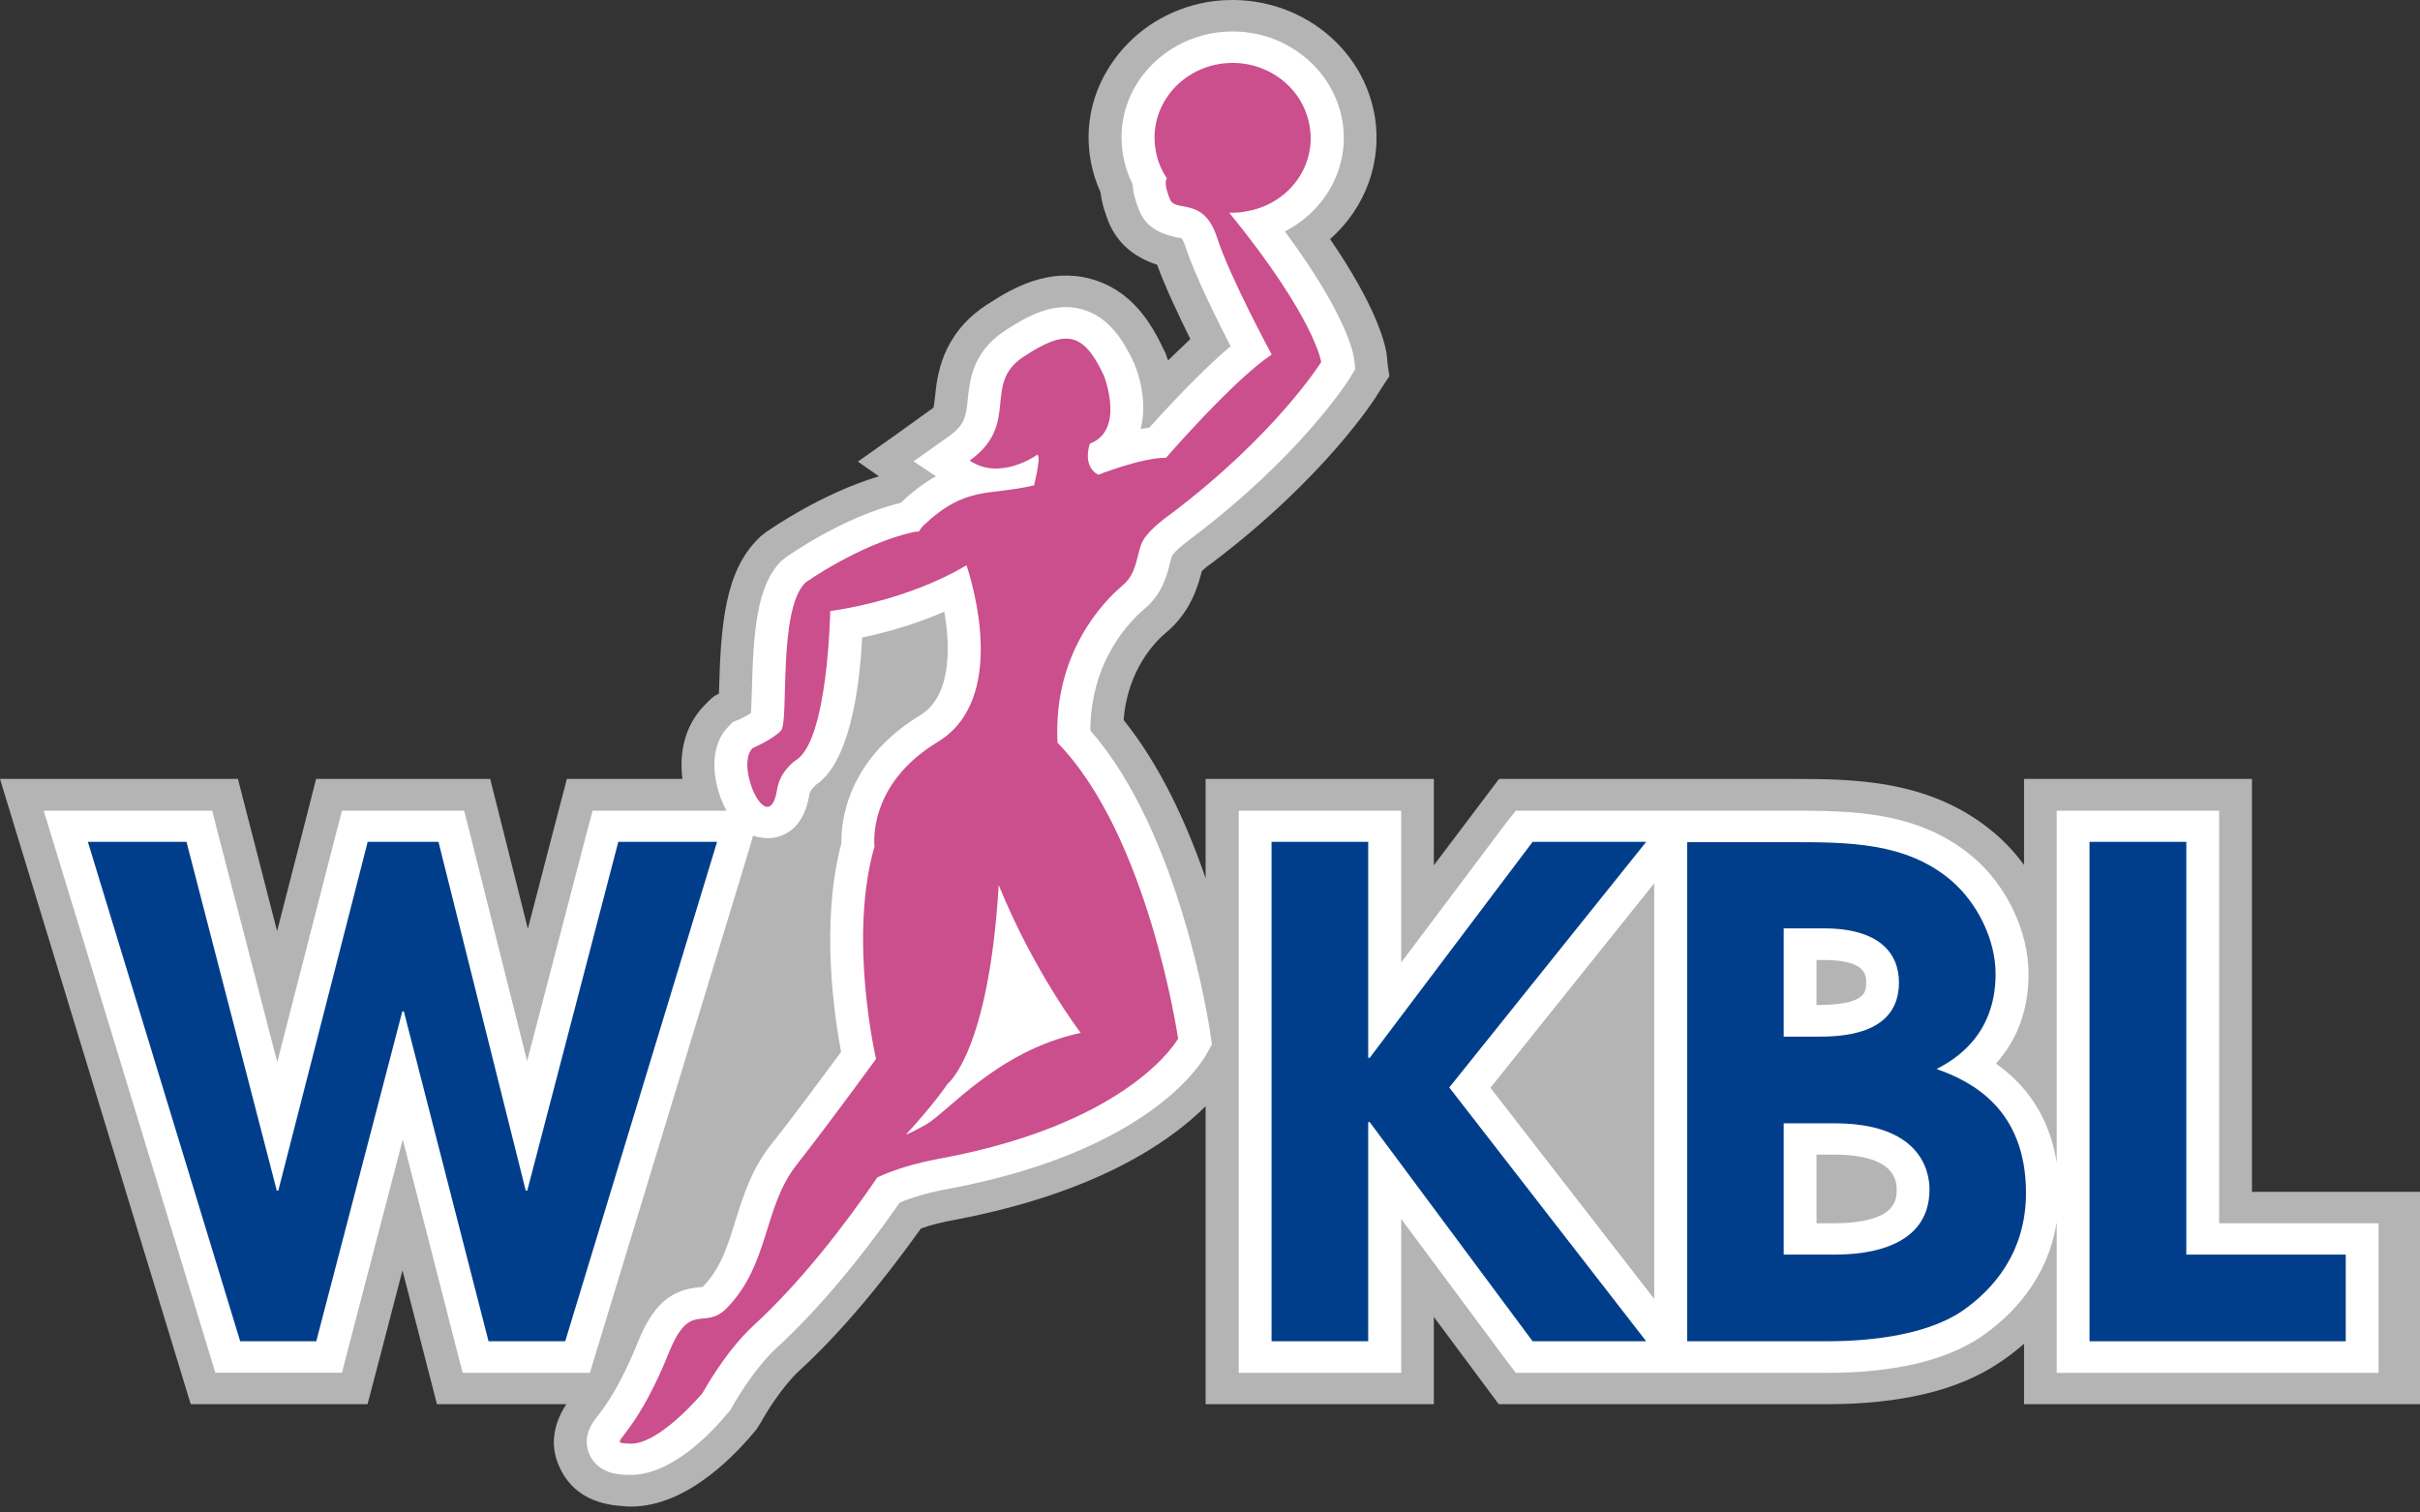
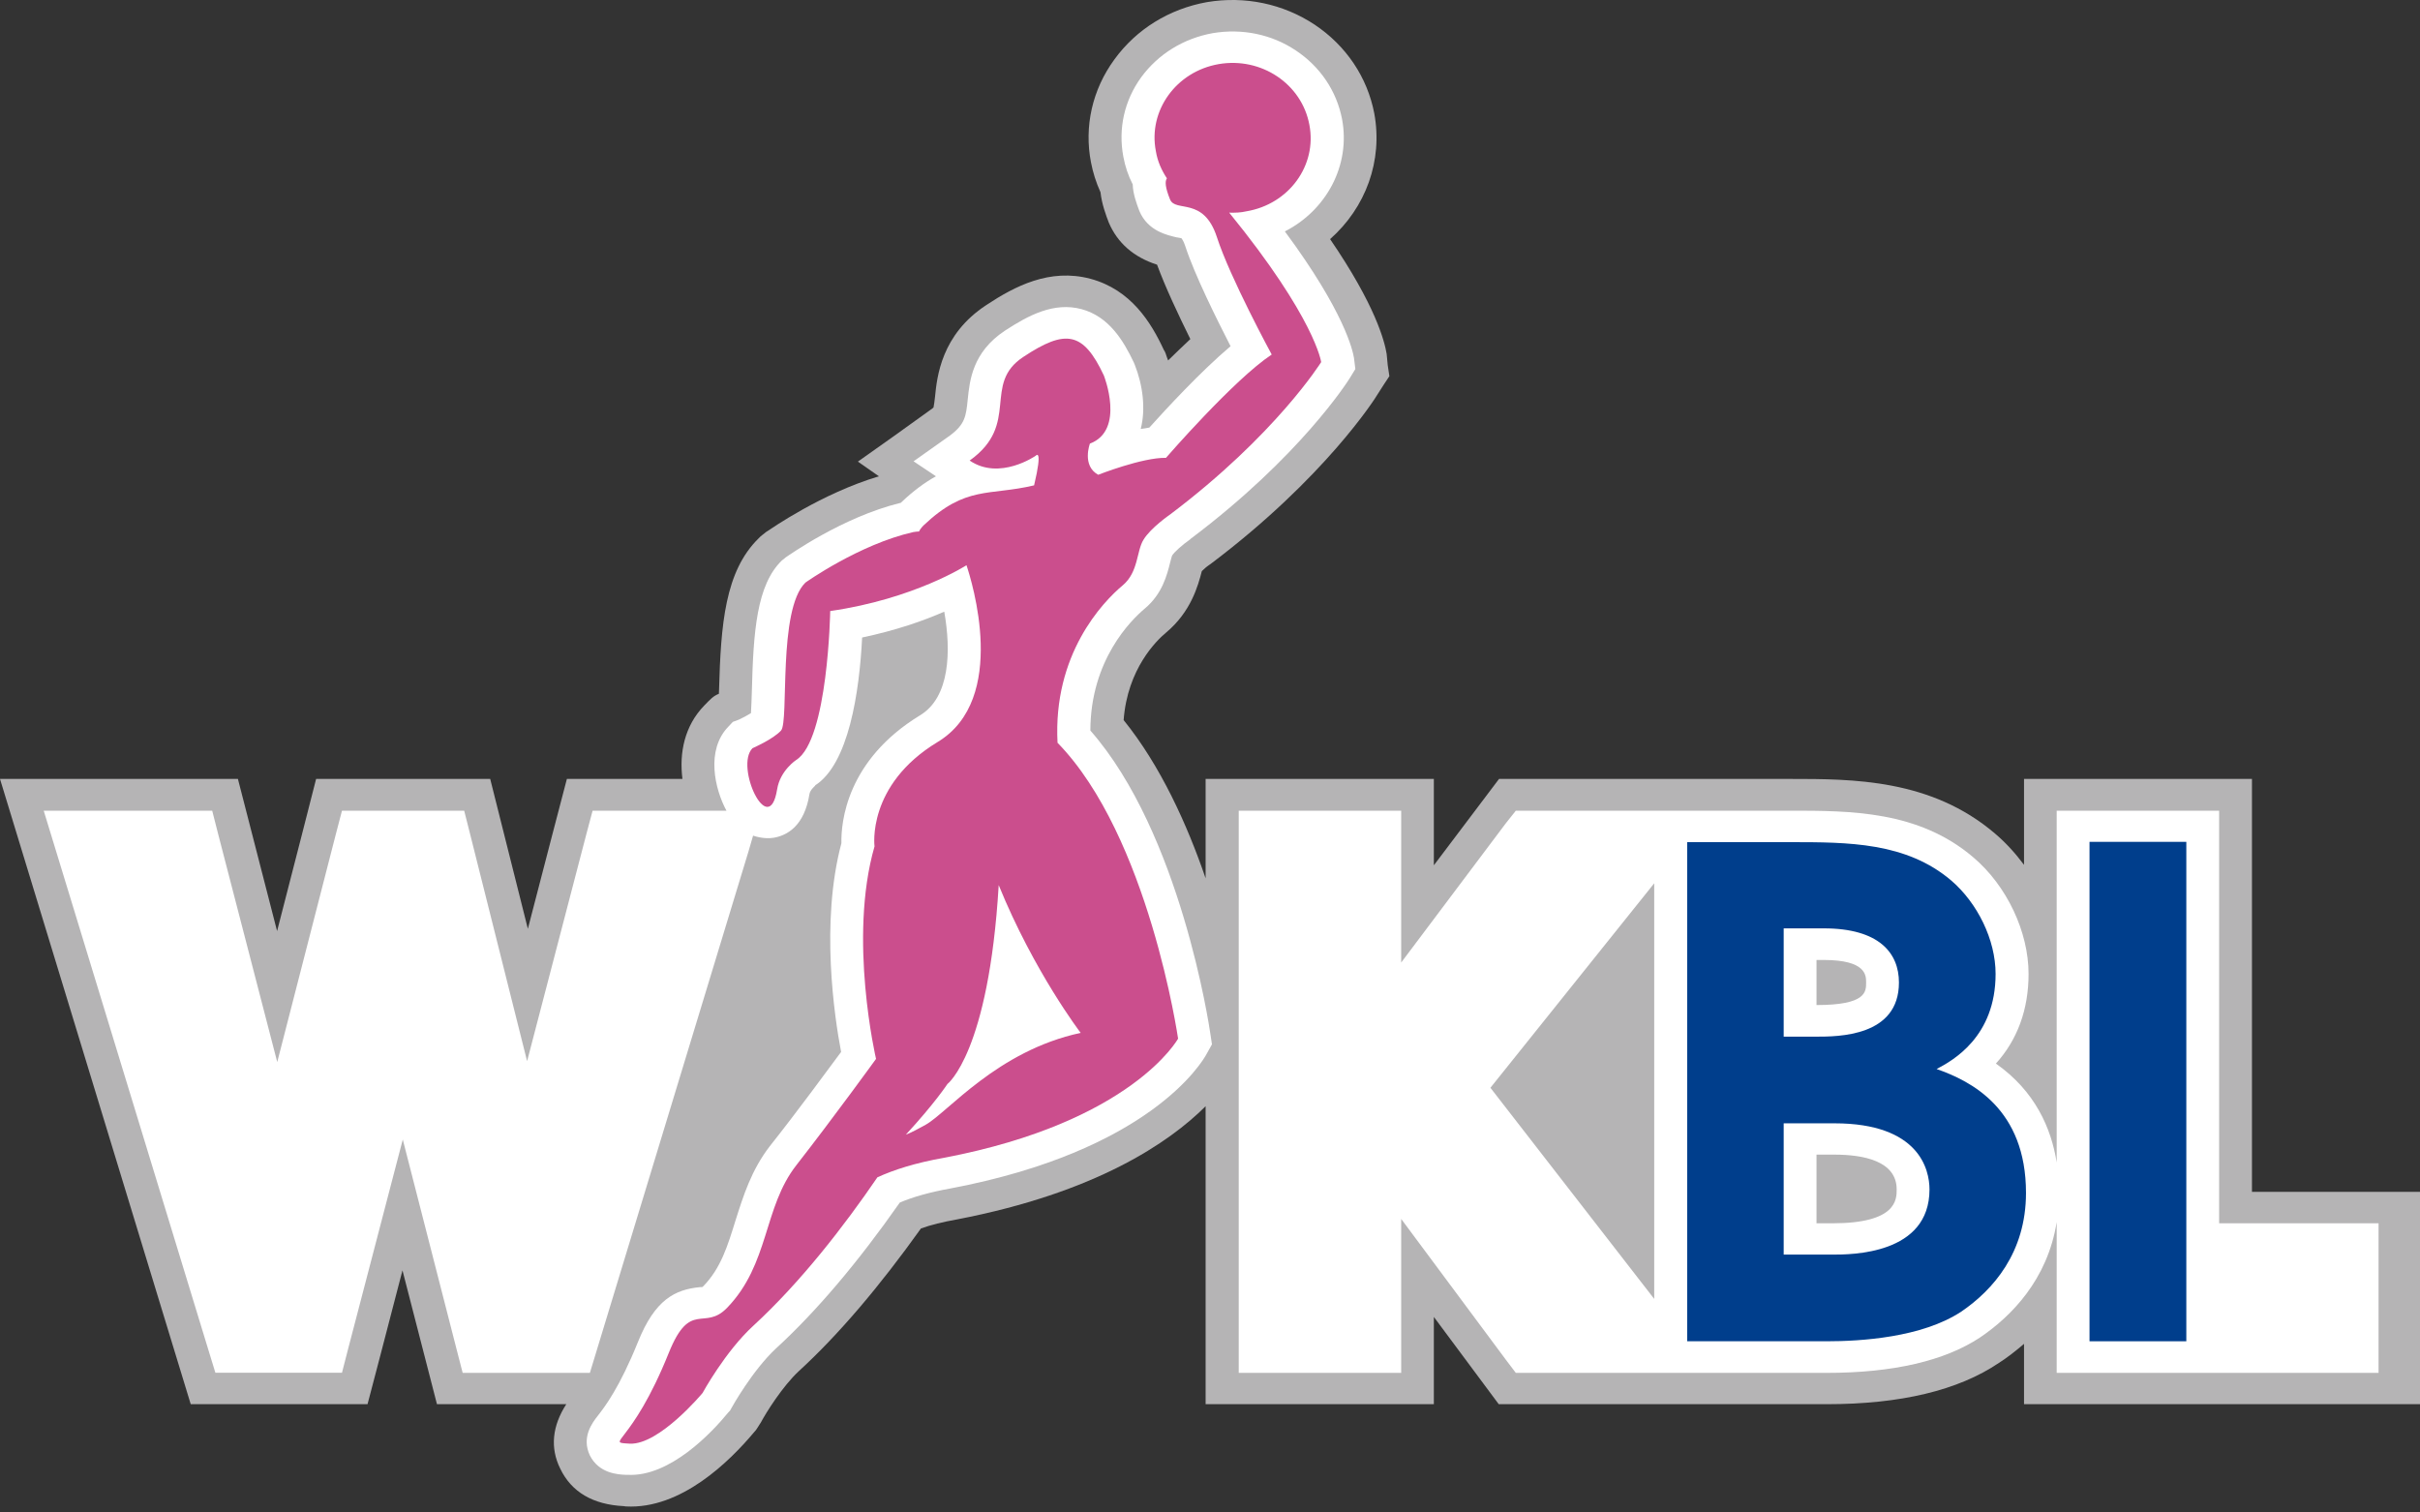
<svg xmlns="http://www.w3.org/2000/svg" width="16" height="10" viewBox="0 0 16 10" fill="none">
  <rect x="0" y="0" width="16" height="10" fill="#333333" stroke="none" />
  <path d="M14.889 7.88V5.15H13.382V5.718C13.325 5.642 13.263 5.573 13.19 5.511C12.767 5.15 12.25 5.15 11.835 5.15H9.911C9.911 5.15 9.628 5.525 9.48 5.721V5.15H7.971V5.807C7.849 5.452 7.674 5.064 7.429 4.761C7.454 4.422 7.647 4.234 7.709 4.183C7.875 4.044 7.921 3.872 7.946 3.776C7.959 3.763 7.977 3.747 7.995 3.735C8.001 3.731 8.002 3.73 8.005 3.728C8.759 3.16 9.094 2.632 9.108 2.607L9.147 2.546L9.186 2.487L9.175 2.414L9.168 2.34C9.154 2.256 9.094 2.019 8.794 1.581C9.03 1.372 9.144 1.063 9.086 0.749C9.04 0.511 8.901 0.303 8.692 0.163C8.483 0.025 8.232 -0.028 7.98 0.014C7.73 0.059 7.513 0.193 7.368 0.393C7.222 0.592 7.167 0.836 7.213 1.073C7.226 1.141 7.247 1.207 7.276 1.271C7.285 1.351 7.312 1.422 7.331 1.472C7.389 1.607 7.495 1.7 7.65 1.75C7.704 1.897 7.79 2.08 7.87 2.242C7.82 2.288 7.771 2.337 7.723 2.383C7.717 2.369 7.712 2.352 7.706 2.335L7.703 2.329L7.701 2.323L7.698 2.319L7.694 2.312C7.61 2.131 7.477 1.915 7.209 1.843C6.94 1.772 6.71 1.892 6.521 2.017C6.223 2.212 6.195 2.492 6.182 2.623C6.179 2.65 6.175 2.681 6.172 2.694C6.169 2.696 6.163 2.703 6.15 2.711L5.912 2.882L5.672 3.052L5.811 3.149C5.429 3.264 5.103 3.493 5.064 3.518L5.052 3.528L5.039 3.538L5.027 3.548L5.016 3.559C4.793 3.777 4.766 4.128 4.754 4.562C4.754 4.57 4.753 4.578 4.753 4.587C4.714 4.603 4.699 4.621 4.656 4.665C4.526 4.799 4.49 4.977 4.512 5.15H3.748C3.748 5.15 3.58 5.791 3.49 6.141L3.241 5.15H2.09C2.09 5.15 1.924 5.802 1.832 6.156L1.573 5.15H0L1.261 9.284H2.43C2.43 9.284 2.59 8.676 2.661 8.399L2.889 9.284H3.737H3.744C3.651 9.428 3.636 9.573 3.704 9.71C3.778 9.865 3.921 9.948 4.124 9.958L4.138 9.96C4.503 9.98 4.825 9.661 4.985 9.47L4.998 9.455L5.01 9.437L5.02 9.421L5.031 9.404C5.063 9.343 5.174 9.165 5.282 9.065C5.545 8.824 5.816 8.504 6.089 8.122C6.156 8.098 6.234 8.079 6.324 8.063C7.247 7.886 7.731 7.553 7.971 7.314V9.284H9.48V8.707L9.909 9.284H12.078C12.564 9.284 12.947 9.193 13.216 9.011C13.271 8.976 13.326 8.933 13.382 8.885V9.284H16V7.88H14.889V7.88Z" fill="#B5B4B5" />
  <path d="M15.509 8.088H14.672V5.566V5.36H14.455H13.815H13.598V5.566V7.686C13.562 7.459 13.455 7.214 13.196 7.032C13.338 6.875 13.412 6.675 13.412 6.439C13.412 6.162 13.269 5.856 13.045 5.667C12.684 5.36 12.234 5.36 11.835 5.36H11.267H11.268H10.883H10.133H10.022L9.956 5.443L9.264 6.364V5.566V5.36H9.046H8.407H8.19V5.566V8.868V9.077H8.407H9.046H9.264V8.868V8.059L9.956 8.99L10.022 9.077H10.133H10.883H11.26H11.259H12.077C12.518 9.077 12.858 8.997 13.091 8.843C13.298 8.703 13.537 8.461 13.598 8.08V8.868V9.077H13.815H15.509H15.726V8.868V8.295V8.088H15.509V8.088ZM10.937 8.588L9.854 7.192L10.937 5.84V8.588ZM12.01 6.347H12.058C12.338 6.347 12.338 6.449 12.338 6.496C12.338 6.558 12.338 6.645 12.01 6.645V6.347ZM12.115 8.088H12.01V7.634H12.129C12.316 7.634 12.54 7.674 12.54 7.864C12.54 7.931 12.54 8.088 12.115 8.088Z" fill="white" />
  <path d="M7.209 4.83C7.21 4.362 7.48 4.099 7.566 4.026C7.685 3.928 7.716 3.801 7.737 3.717C7.741 3.702 7.746 3.682 7.749 3.674C7.763 3.65 7.82 3.6 7.866 3.568L7.868 3.567L7.87 3.564C8.595 3.019 8.909 2.524 8.923 2.502L8.961 2.44L8.952 2.367C8.944 2.319 8.891 2.065 8.495 1.53C8.768 1.391 8.931 1.094 8.873 0.787C8.837 0.602 8.729 0.441 8.568 0.334C8.407 0.226 8.212 0.187 8.019 0.219C7.825 0.254 7.658 0.357 7.545 0.511C7.434 0.664 7.392 0.85 7.427 1.036C7.439 1.1 7.459 1.161 7.489 1.219C7.491 1.281 7.513 1.342 7.533 1.395C7.59 1.53 7.721 1.555 7.778 1.569C7.789 1.57 7.804 1.574 7.811 1.575C7.813 1.578 7.825 1.591 7.837 1.629C7.9 1.821 8.045 2.111 8.136 2.289C7.935 2.459 7.707 2.707 7.599 2.827C7.581 2.83 7.562 2.834 7.542 2.836C7.576 2.703 7.556 2.546 7.502 2.41L7.499 2.403L7.497 2.398C7.427 2.25 7.331 2.093 7.151 2.044C6.967 1.995 6.799 2.085 6.643 2.187C6.428 2.33 6.411 2.518 6.398 2.643C6.387 2.752 6.38 2.806 6.28 2.88L6.04 3.05L6.188 3.149C6.116 3.189 6.038 3.245 5.955 3.325C5.955 3.325 5.955 3.325 5.953 3.325C5.568 3.419 5.211 3.675 5.195 3.685L5.182 3.696L5.17 3.705C5.002 3.867 4.981 4.178 4.971 4.568C4.969 4.617 4.968 4.674 4.965 4.715C4.941 4.73 4.911 4.746 4.885 4.758L4.845 4.773L4.815 4.805C4.666 4.959 4.725 5.216 4.803 5.36H4.74H4.087H3.918L3.877 5.514L3.485 7.016L3.109 5.518L3.069 5.36H2.899H2.43H2.261L2.22 5.517L1.833 7.022L1.443 5.517L1.403 5.36H1.233H0.58H0.289L0.37 5.625L1.378 8.926L1.424 9.076H1.587H2.09H2.261L2.302 8.917L2.663 7.534L3.018 8.918L3.059 9.077H3.23H3.737H3.9L3.946 8.926L4.95 5.625L4.979 5.525C5.036 5.544 5.087 5.544 5.115 5.539C5.203 5.524 5.318 5.463 5.352 5.249C5.356 5.225 5.384 5.199 5.391 5.194C5.391 5.194 5.391 5.194 5.387 5.194C5.611 5.054 5.682 4.576 5.7 4.215C5.923 4.168 6.107 4.104 6.243 4.044C6.289 4.305 6.281 4.611 6.082 4.73C5.597 5.026 5.56 5.436 5.563 5.575C5.423 6.1 5.517 6.724 5.561 6.955C5.468 7.08 5.273 7.347 5.089 7.579C4.968 7.736 4.915 7.905 4.863 8.069C4.811 8.236 4.767 8.384 4.649 8.505C4.647 8.507 4.646 8.507 4.645 8.509C4.64 8.51 4.633 8.51 4.628 8.51C4.463 8.526 4.331 8.592 4.219 8.87C4.097 9.173 3.999 9.301 3.952 9.361C3.916 9.407 3.843 9.502 3.9 9.623C3.96 9.741 4.083 9.749 4.138 9.751H4.15C4.429 9.766 4.707 9.471 4.813 9.341L4.827 9.326L4.837 9.308C4.838 9.306 4.973 9.062 5.131 8.915C5.396 8.672 5.671 8.348 5.949 7.951C6.037 7.913 6.15 7.882 6.282 7.858C7.594 7.61 7.946 7.03 7.98 6.964L8.013 6.905L8.003 6.839C7.995 6.783 7.805 5.509 7.209 4.83Z" fill="white" />
-   <path d="M4.088 5.566L3.486 7.872H3.476L2.899 5.566H2.431L1.84 7.872H1.83L1.233 5.566H0.581L1.588 8.868H2.091L2.66 6.687H2.67L3.23 8.868H3.737L4.741 5.566H4.088Z" fill="#003E8C" />
-   <path d="M10.133 5.566L9.056 6.994H9.046V5.566H8.407V8.868H9.046V7.419H9.056L10.133 8.868H10.884L9.582 7.19L10.884 5.566H10.133Z" fill="#003E8C" />
  <path d="M12.804 7.068C12.913 7.011 13.194 6.854 13.194 6.439C13.194 6.212 13.073 5.969 12.9 5.821C12.602 5.568 12.219 5.568 11.835 5.568H11.155V8.868H12.077C12.301 8.868 12.706 8.844 12.967 8.672C13.177 8.529 13.395 8.282 13.395 7.887C13.395 7.331 13.033 7.148 12.804 7.068ZM11.793 6.138H12.058C12.424 6.138 12.555 6.301 12.555 6.496C12.555 6.854 12.153 6.854 12.005 6.854H11.793V6.138ZM12.115 8.295H11.793V7.427H12.129C12.688 7.427 12.757 7.732 12.757 7.864C12.757 8.295 12.24 8.295 12.115 8.295Z" fill="#003E8C" />
  <path d="M7.423 3.87C7.527 3.783 7.514 3.643 7.56 3.569C7.607 3.49 7.737 3.401 7.737 3.401C8.436 2.874 8.735 2.394 8.735 2.394C8.735 2.394 8.696 2.105 8.127 1.406C8.165 1.407 8.203 1.406 8.241 1.397C8.522 1.35 8.709 1.093 8.657 0.825C8.607 0.555 8.339 0.375 8.057 0.424C7.776 0.473 7.59 0.732 7.642 0.999C7.653 1.067 7.68 1.126 7.715 1.179C7.701 1.199 7.704 1.24 7.736 1.319C7.772 1.406 7.957 1.298 8.045 1.566C8.132 1.836 8.408 2.344 8.408 2.344C8.157 2.51 7.709 3.027 7.709 3.027C7.553 3.024 7.261 3.139 7.261 3.139C7.151 3.079 7.206 2.933 7.206 2.933C7.442 2.844 7.298 2.482 7.298 2.482C7.162 2.192 7.045 2.175 6.767 2.359C6.49 2.54 6.75 2.803 6.411 3.045C6.609 3.18 6.848 3.013 6.848 3.013C6.848 3.013 6.897 2.956 6.837 3.209C6.538 3.28 6.387 3.208 6.107 3.473C6.096 3.483 6.076 3.509 6.077 3.514C6.068 3.514 6.056 3.515 6.038 3.518C5.68 3.599 5.325 3.852 5.325 3.852C5.141 4.031 5.218 4.769 5.164 4.83C5.111 4.888 4.975 4.947 4.975 4.947C4.856 5.068 5.084 5.554 5.138 5.219C5.158 5.093 5.265 5.024 5.265 5.024C5.475 4.89 5.489 4.04 5.489 4.04C6.045 3.96 6.39 3.737 6.39 3.737C6.424 3.839 6.67 4.622 6.199 4.906C5.728 5.191 5.782 5.596 5.782 5.596C5.606 6.206 5.792 7.001 5.792 7.001C5.792 7.001 5.517 7.381 5.265 7.704C5.046 7.984 5.088 8.355 4.808 8.646C4.656 8.804 4.564 8.591 4.422 8.944C4.173 9.563 3.995 9.534 4.164 9.545C4.359 9.554 4.645 9.21 4.645 9.21C4.645 9.21 4.795 8.935 4.981 8.765C5.294 8.477 5.581 8.106 5.801 7.784C5.908 7.735 6.049 7.689 6.241 7.655C7.487 7.418 7.789 6.867 7.789 6.867C7.789 6.867 7.595 5.529 6.992 4.911C6.961 4.327 7.289 3.982 7.423 3.87ZM7.145 6.829C6.593 6.947 6.264 7.357 6.119 7.437C6.073 7.462 6.031 7.486 5.989 7.502C6.181 7.294 6.264 7.167 6.264 7.167C6.264 7.167 6.537 6.961 6.603 5.852C6.836 6.425 7.145 6.829 7.145 6.829Z" fill="#CB4E8D" />
-   <path d="M14.455 8.295V5.566H13.815V8.868H15.509V8.295H14.455Z" fill="#003E8C" />
+   <path d="M14.455 8.295V5.566H13.815V8.868H15.509H14.455Z" fill="#003E8C" />
</svg>